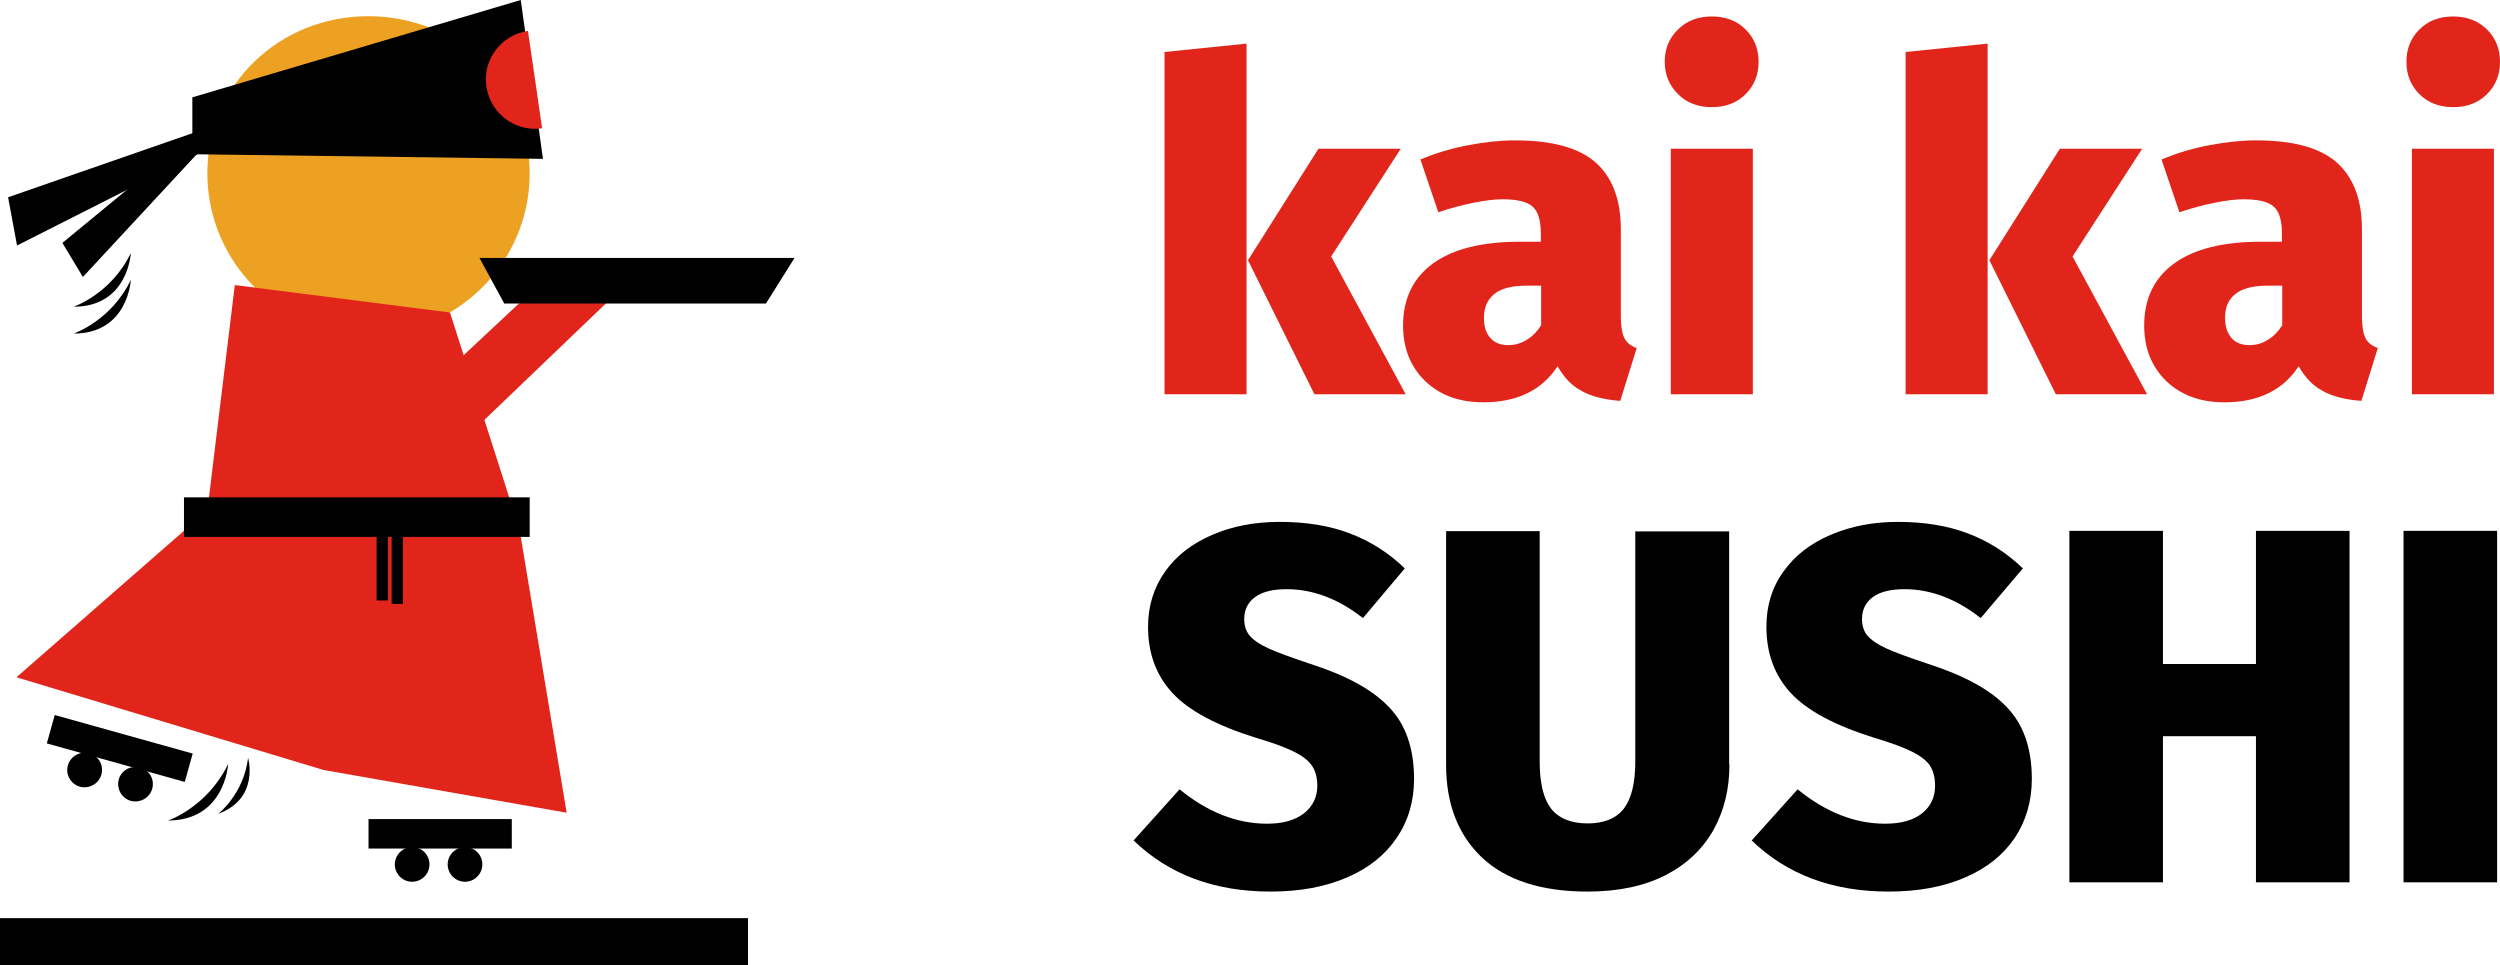
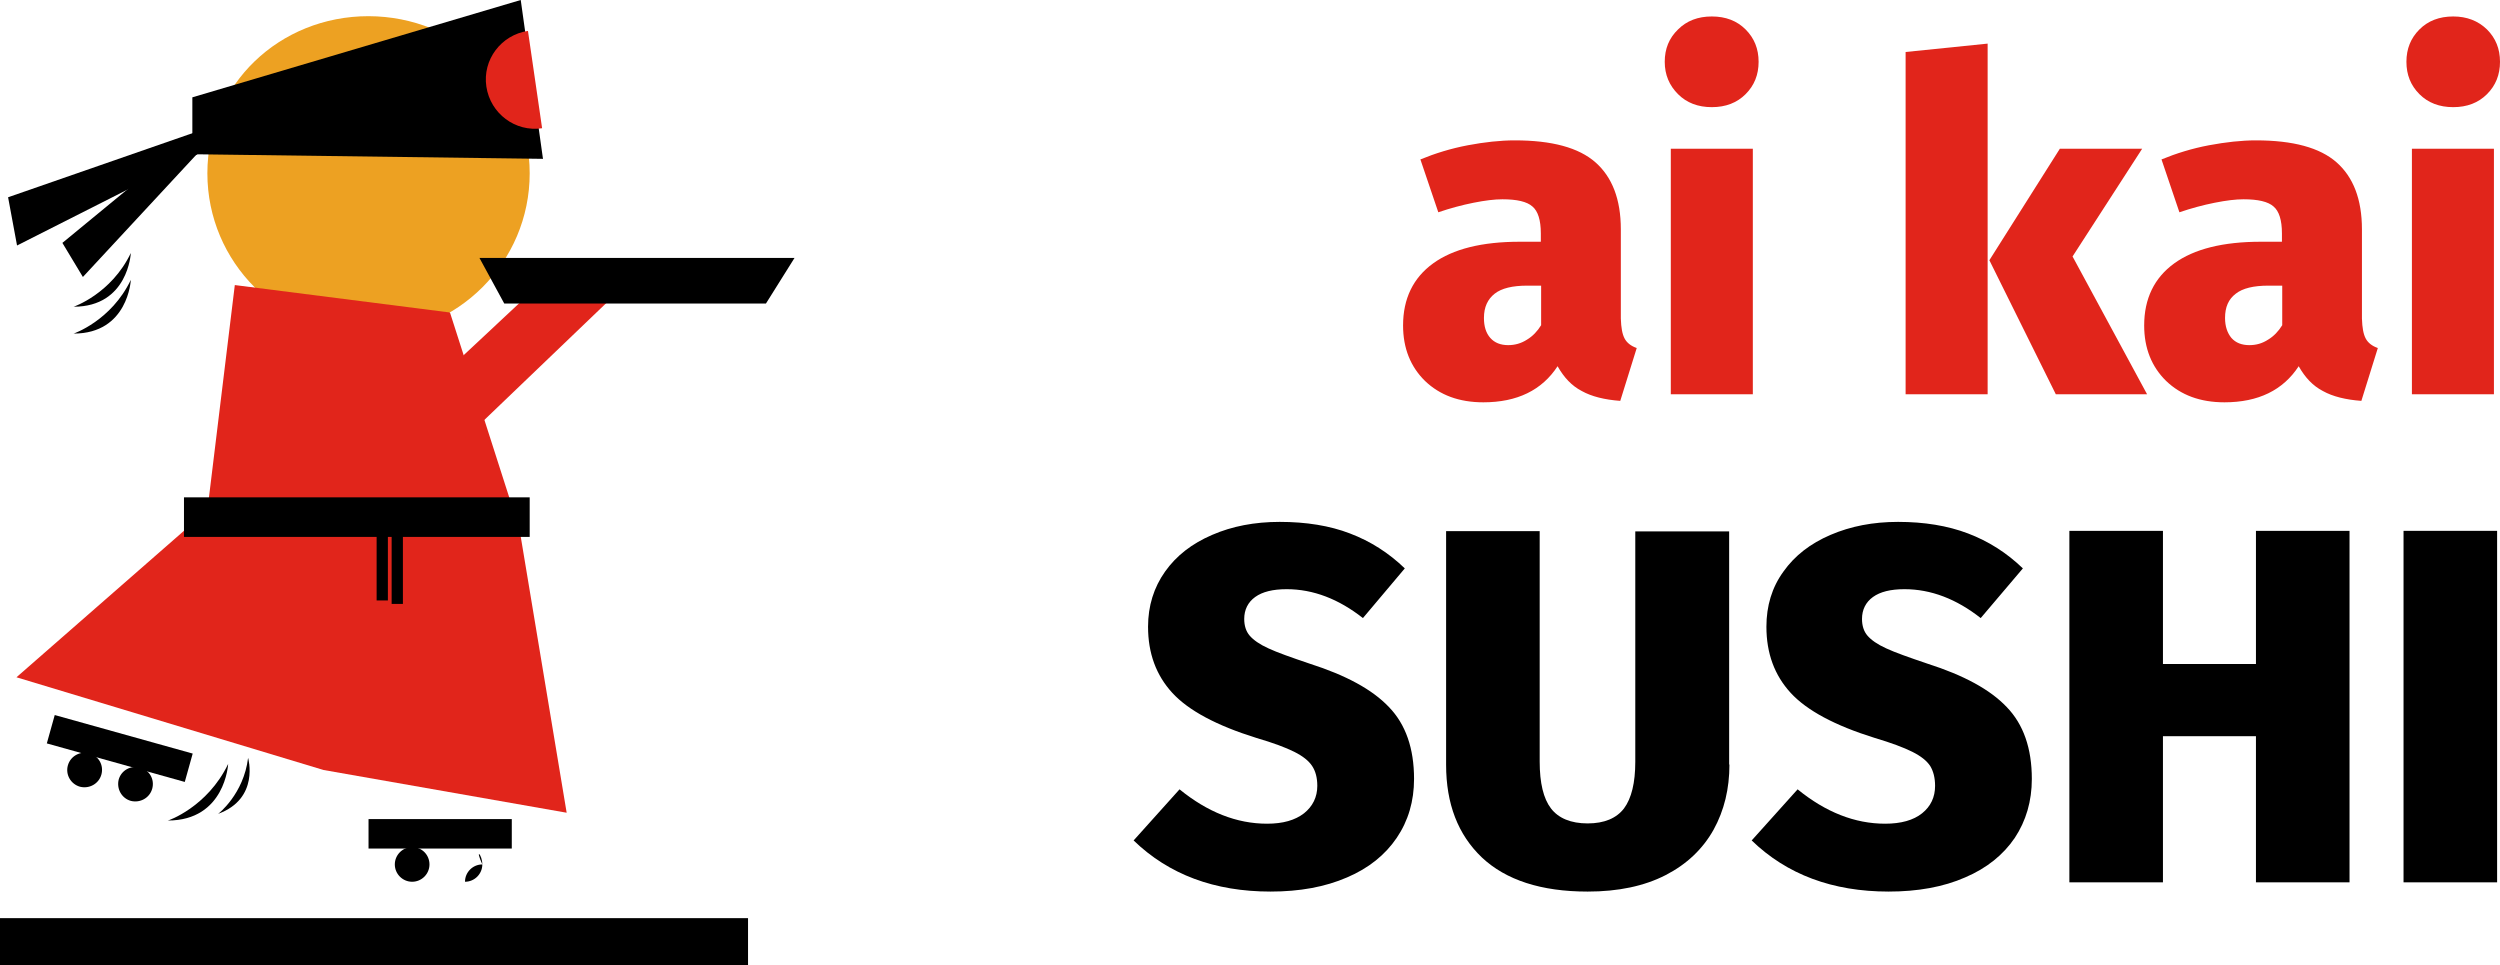
<svg xmlns="http://www.w3.org/2000/svg" version="1.1" id="Capa_1" x="0px" y="0px" width="865.6px" height="334.2px" viewBox="0 0 865.6 334.2" style="enable-background:new 0 0 865.6 334.2;" xml:space="preserve">
  <style type="text/css">
	.st0{fill:#E1251B;}
	.st1{fill:#EDA122;}
</style>
  <g>
    <g>
      <g>
-         <path class="st0" d="M431.6,15.1v121.4h-28.4V18L431.6,15.1z M485,51.5l-24.1,37.3l25.8,47.7h-31.6l-23-46.4l24.4-38.6H485z" />
        <path class="st0" d="M562.5,117.2c0.8,1.5,2.2,2.6,4.2,3.3l-5.7,18.3c-5.4-0.4-9.9-1.5-13.3-3.4c-3.5-1.8-6.2-4.7-8.4-8.6     c-5.4,8.3-14,12.5-25.7,12.5c-8.4,0-15.1-2.5-20.2-7.4c-5-4.9-7.6-11.3-7.6-19.2c0-9.3,3.5-16.5,10.4-21.5c6.9-5,16.9-7.5,30-7.5     h7.3v-2.9c0-4.6-1-7.7-2.9-9.3c-1.9-1.7-5.4-2.5-10.4-2.5c-2.7,0-6,0.4-10,1.2c-4,0.8-8.1,1.9-12.2,3.3l-6.2-18.3     c5.1-2.1,10.6-3.8,16.4-4.9c5.8-1.1,11.3-1.7,16.3-1.7c12.8,0,22.1,2.5,27.9,7.6c5.8,5.1,8.8,12.8,8.8,23.2v30.9     C561.3,113.5,561.7,115.7,562.5,117.2z M528.7,117.6c2-1.2,3.6-2.9,4.9-5V98.9h-4.8c-5.1,0-8.9,0.9-11.3,2.8     c-2.4,1.9-3.7,4.6-3.7,8.4c0,2.9,0.7,5.2,2.2,6.9c1.5,1.7,3.6,2.5,6.2,2.5C524.5,119.5,526.7,118.9,528.7,117.6z" />
        <path class="st0" d="M604.4,10.2c3,3,4.5,6.7,4.5,11.2c0,4.5-1.5,8.2-4.5,11.2c-3,3-6.9,4.5-11.7,4.5c-4.8,0-8.7-1.5-11.7-4.5     c-3-3-4.6-6.7-4.6-11.2c0-4.5,1.5-8.2,4.6-11.2c3-3,6.9-4.5,11.7-4.5C597.5,5.7,601.4,7.2,604.4,10.2z M606.9,51.5v85h-28.4v-85     H606.9z" />
        <path class="st0" d="M688.2,15.1v121.4h-28.4V18L688.2,15.1z M741.7,51.5l-24.1,37.3l25.8,47.7h-31.6l-23-46.4l24.4-38.6H741.7z" />
        <path class="st0" d="M819.1,117.2c0.8,1.5,2.2,2.6,4.2,3.3l-5.7,18.3c-5.4-0.4-9.9-1.5-13.3-3.4c-3.5-1.8-6.2-4.7-8.4-8.6     c-5.4,8.3-14,12.5-25.7,12.5c-8.4,0-15.1-2.5-20.2-7.4c-5-4.9-7.6-11.3-7.6-19.2c0-9.3,3.5-16.5,10.4-21.5c6.9-5,16.9-7.5,30-7.5     h7.3v-2.9c0-4.6-1-7.7-2.9-9.3c-1.9-1.7-5.4-2.5-10.4-2.5c-2.7,0-6,0.4-10,1.2c-4,0.8-8.1,1.9-12.2,3.3l-6.2-18.3     c5.1-2.1,10.6-3.8,16.4-4.9c5.9-1.1,11.3-1.7,16.3-1.7c12.8,0,22.1,2.5,27.9,7.6c5.8,5.1,8.8,12.8,8.8,23.2v30.9     C817.9,113.5,818.3,115.7,819.1,117.2z M785.3,117.6c2-1.2,3.6-2.9,4.9-5V98.9h-4.8c-5.1,0-8.9,0.9-11.3,2.8     c-2.5,1.9-3.7,4.6-3.7,8.4c0,2.9,0.8,5.2,2.2,6.9c1.5,1.7,3.6,2.5,6.2,2.5C781.2,119.5,783.3,118.9,785.3,117.6z" />
        <path class="st0" d="M861.1,10.2c3,3,4.5,6.7,4.5,11.2c0,4.5-1.5,8.2-4.5,11.2c-3,3-6.9,4.5-11.7,4.5c-4.8,0-8.7-1.5-11.7-4.5     c-3-3-4.5-6.7-4.5-11.2c0-4.5,1.5-8.2,4.5-11.2c3-3,6.9-4.5,11.7-4.5C854.1,5.7,858,7.2,861.1,10.2z M863.5,51.5v85h-28.4v-85     H863.5z" />
      </g>
      <g>
        <path d="M467.4,184.7c7.1,2.7,13.4,6.7,19,12.1L471.9,214c-8.4-6.6-17.2-10-26.4-10c-4.8,0-8.4,0.9-10.9,2.7     c-2.5,1.8-3.8,4.4-3.8,7.6c0,2.3,0.6,4.3,1.9,5.8c1.3,1.5,3.4,3,6.5,4.4c3,1.4,7.8,3.1,14.3,5.3c12.5,4,21.6,8.9,27.4,15     c5.8,6,8.7,14.3,8.7,24.9c0,7.7-2,14.5-6,20.4c-4,5.9-9.7,10.5-17.2,13.7c-7.6,3.3-16.4,4.9-26.5,4.9c-19.4,0-35.2-5.9-47.4-17.7     l15.9-17.7c9.7,7.9,19.8,11.9,30.3,11.9c5.5,0,9.7-1.2,12.8-3.6c3-2.4,4.6-5.6,4.6-9.5c0-2.8-0.6-5.1-1.8-6.9     c-1.2-1.8-3.2-3.4-6.2-4.9c-3-1.5-7.3-3.1-13.1-4.8c-13.8-4.3-23.5-9.5-29.1-15.6c-5.6-6.1-8.4-13.7-8.4-22.9     c0-7.2,2-13.6,5.9-19.1c3.9-5.5,9.3-9.7,16.3-12.7c6.9-3,14.7-4.5,23.4-4.5C452.2,180.7,460.4,182,467.4,184.7z" />
        <path d="M598.8,264.7c0,8.4-1.8,15.9-5.5,22.6c-3.7,6.6-9.2,11.9-16.6,15.7c-7.4,3.8-16.4,5.7-27,5.7c-16.1,0-28.3-4-36.6-11.8     c-8.3-7.9-12.4-18.6-12.4-32.1v-80.9h32.4v79.8c0,7.4,1.3,12.8,3.9,16.2c2.6,3.4,6.9,5.2,12.7,5.2c5.8,0,10-1.8,12.6-5.2     c2.6-3.5,3.9-8.9,3.9-16.1v-79.8h32.5V264.7z" />
        <path d="M681.4,184.7c7.1,2.7,13.4,6.7,19,12.1L685.8,214c-8.4-6.6-17.2-10-26.4-10c-4.8,0-8.4,0.9-10.9,2.7     c-2.5,1.8-3.8,4.4-3.8,7.6c0,2.3,0.6,4.3,1.9,5.8c1.3,1.5,3.4,3,6.5,4.4c3,1.4,7.8,3.1,14.3,5.3c12.5,4,21.6,8.9,27.4,15     c5.8,6,8.7,14.3,8.7,24.9c0,7.7-2,14.5-5.9,20.4c-4,5.9-9.7,10.5-17.2,13.7c-7.5,3.3-16.4,4.9-26.5,4.9     c-19.4,0-35.2-5.9-47.4-17.7l15.9-17.7c9.7,7.9,19.8,11.9,30.3,11.9c5.5,0,9.8-1.2,12.8-3.6c3-2.4,4.5-5.6,4.5-9.5     c0-2.8-0.6-5.1-1.7-6.9c-1.2-1.8-3.2-3.4-6.2-4.9c-3-1.5-7.3-3.1-13-4.8c-13.8-4.3-23.5-9.5-29.1-15.6     c-5.6-6.1-8.4-13.7-8.4-22.9c0-7.2,1.9-13.6,5.9-19.1c3.9-5.5,9.3-9.7,16.3-12.7c7-3,14.7-4.5,23.4-4.5     C666.2,180.7,674.3,182,681.4,184.7z" />
        <path d="M781.1,305.5v-50.6h-32.2v50.6h-32.4V183.8h32.4v46.1h32.2v-46.1h32.4v121.7H781.1z" />
        <path d="M864.6,183.8v121.7h-32.4V183.8H864.6z" />
      </g>
    </g>
    <g>
      <g>
        <g>
          <g>
            <path class="st1" d="M183.4,60c0,30.8-25,55.8-55.8,55.8c-30.8,0-55.8-25-55.8-55.8c0-30.8,25-54.4,55.8-54.4       C158.4,5.7,183.4,29.2,183.4,60z" />
          </g>
        </g>
        <g>
          <g>
            <g>
              <rect x="36.4" y="234.2" transform="matrix(0.269 -0.963 0.963 0.269 -219.117 229.45)" width="10.2" height="49.6" />
            </g>
          </g>
          <g>
            <g>
              <path d="M35.1,268.2c-0.9,3.2-4.2,5-7.4,4.2c-3.2-0.9-5.1-4.2-4.2-7.4c0.9-3.2,4.2-5,7.4-4.2C34.2,261.7,36,265,35.1,268.2z" />
            </g>
          </g>
          <g>
            <g>
              <path d="M52.7,273.1c-0.9,3.2-4.2,5-7.4,4.2c-3.2-0.9-5-4.2-4.2-7.4c0.9-3.2,4.2-5,7.4-4.1C51.8,266.6,53.6,269.9,52.7,273.1z        " />
            </g>
          </g>
        </g>
        <g>
          <g>
            <g>
              <rect x="127.6" y="283.6" width="49.6" height="10.2" />
            </g>
          </g>
          <g>
            <g>
              <path d="M148.7,299.3c0,3.3-2.7,6-6,6c-3.3,0-6-2.7-6-6c0-3.3,2.7-6,6-6C146.1,293.3,148.7,296,148.7,299.3z" />
            </g>
          </g>
          <g>
            <g>
-               <path d="M167,299.3c0,3.3-2.7,6-6,6c-3.3,0-6-2.7-6-6c0-3.3,2.7-6,6-6C164.3,293.3,167,295.9,167,299.3z" />
+               <path d="M167,299.3c0,3.3-2.7,6-6,6c0-3.3,2.7-6,6-6C164.3,293.3,167,295.9,167,299.3z" />
            </g>
          </g>
        </g>
        <g>
          <g>
            <g>
              <polygon class="st0" points="81.3,98.7 71.8,176.7 5.7,234.5 112,266.6 196.2,281.4 179.9,183.4 155.8,108.2       " />
            </g>
          </g>
          <g>
            <g>
              <polygon class="st0" points="134.3,147.5 183.4,101.6 213.4,101.6 143.8,168.3       " />
            </g>
          </g>
        </g>
        <g>
          <g>
            <polygon points="166,89.3 174.6,105.1 265.2,105.1 275.1,89.3      " />
          </g>
        </g>
        <g>
          <g>
            <polygon points="183.4,185.9 63.7,185.9 63.7,172.2 183.4,172.2      " />
          </g>
        </g>
        <g>
          <g>
            <rect x="130.4" y="183.5" width="3.9" height="24.4" />
          </g>
        </g>
        <g>
          <g>
            <rect x="135.6" y="184.7" width="3.9" height="24.4" />
          </g>
        </g>
        <g>
          <g>
            <polygon points="66.6,33.7 180.3,0 188,55 66.6,53.4      " />
          </g>
        </g>
        <g>
          <g>
            <polygon points="5.9,85 2.8,68.3 68.4,45.5 72.5,51.3      " />
          </g>
        </g>
        <g>
          <g>
            <polygon points="28.7,95.9 21.6,84.1 65.1,48.3 69.8,51.6      " />
          </g>
        </g>
        <g>
          <g>
            <path class="st0" d="M187.7,44.4c-9.3,1.4-17.9-5.1-19.3-14.4c-1.4-9.3,5.1-17.9,14.4-19.3L187.7,44.4z" />
          </g>
        </g>
        <g>
          <g>
            <path d="M45.3,87.6c0,0-0.9,18.6-19.8,18.6C25.5,106.2,38.5,101.8,45.3,87.6z" />
          </g>
        </g>
        <g>
          <g>
            <path d="M45.3,96.9c0,0-0.9,18.6-19.8,18.6C25.5,115.5,38.5,111.1,45.3,96.9z" />
          </g>
        </g>
        <g>
          <g>
            <path d="M79,264.5c0,0-1,19.6-20.9,19.6C58.1,284.2,71.8,279.5,79,264.5z" />
          </g>
        </g>
        <g>
          <g>
            <path d="M85.9,262.4c0,0,4.1,14.1-10.4,19.4C75.6,281.8,84.4,274.9,85.9,262.4z" />
          </g>
        </g>
      </g>
      <g>
        <rect y="317.9" width="259" height="16.3" />
      </g>
    </g>
  </g>
</svg>